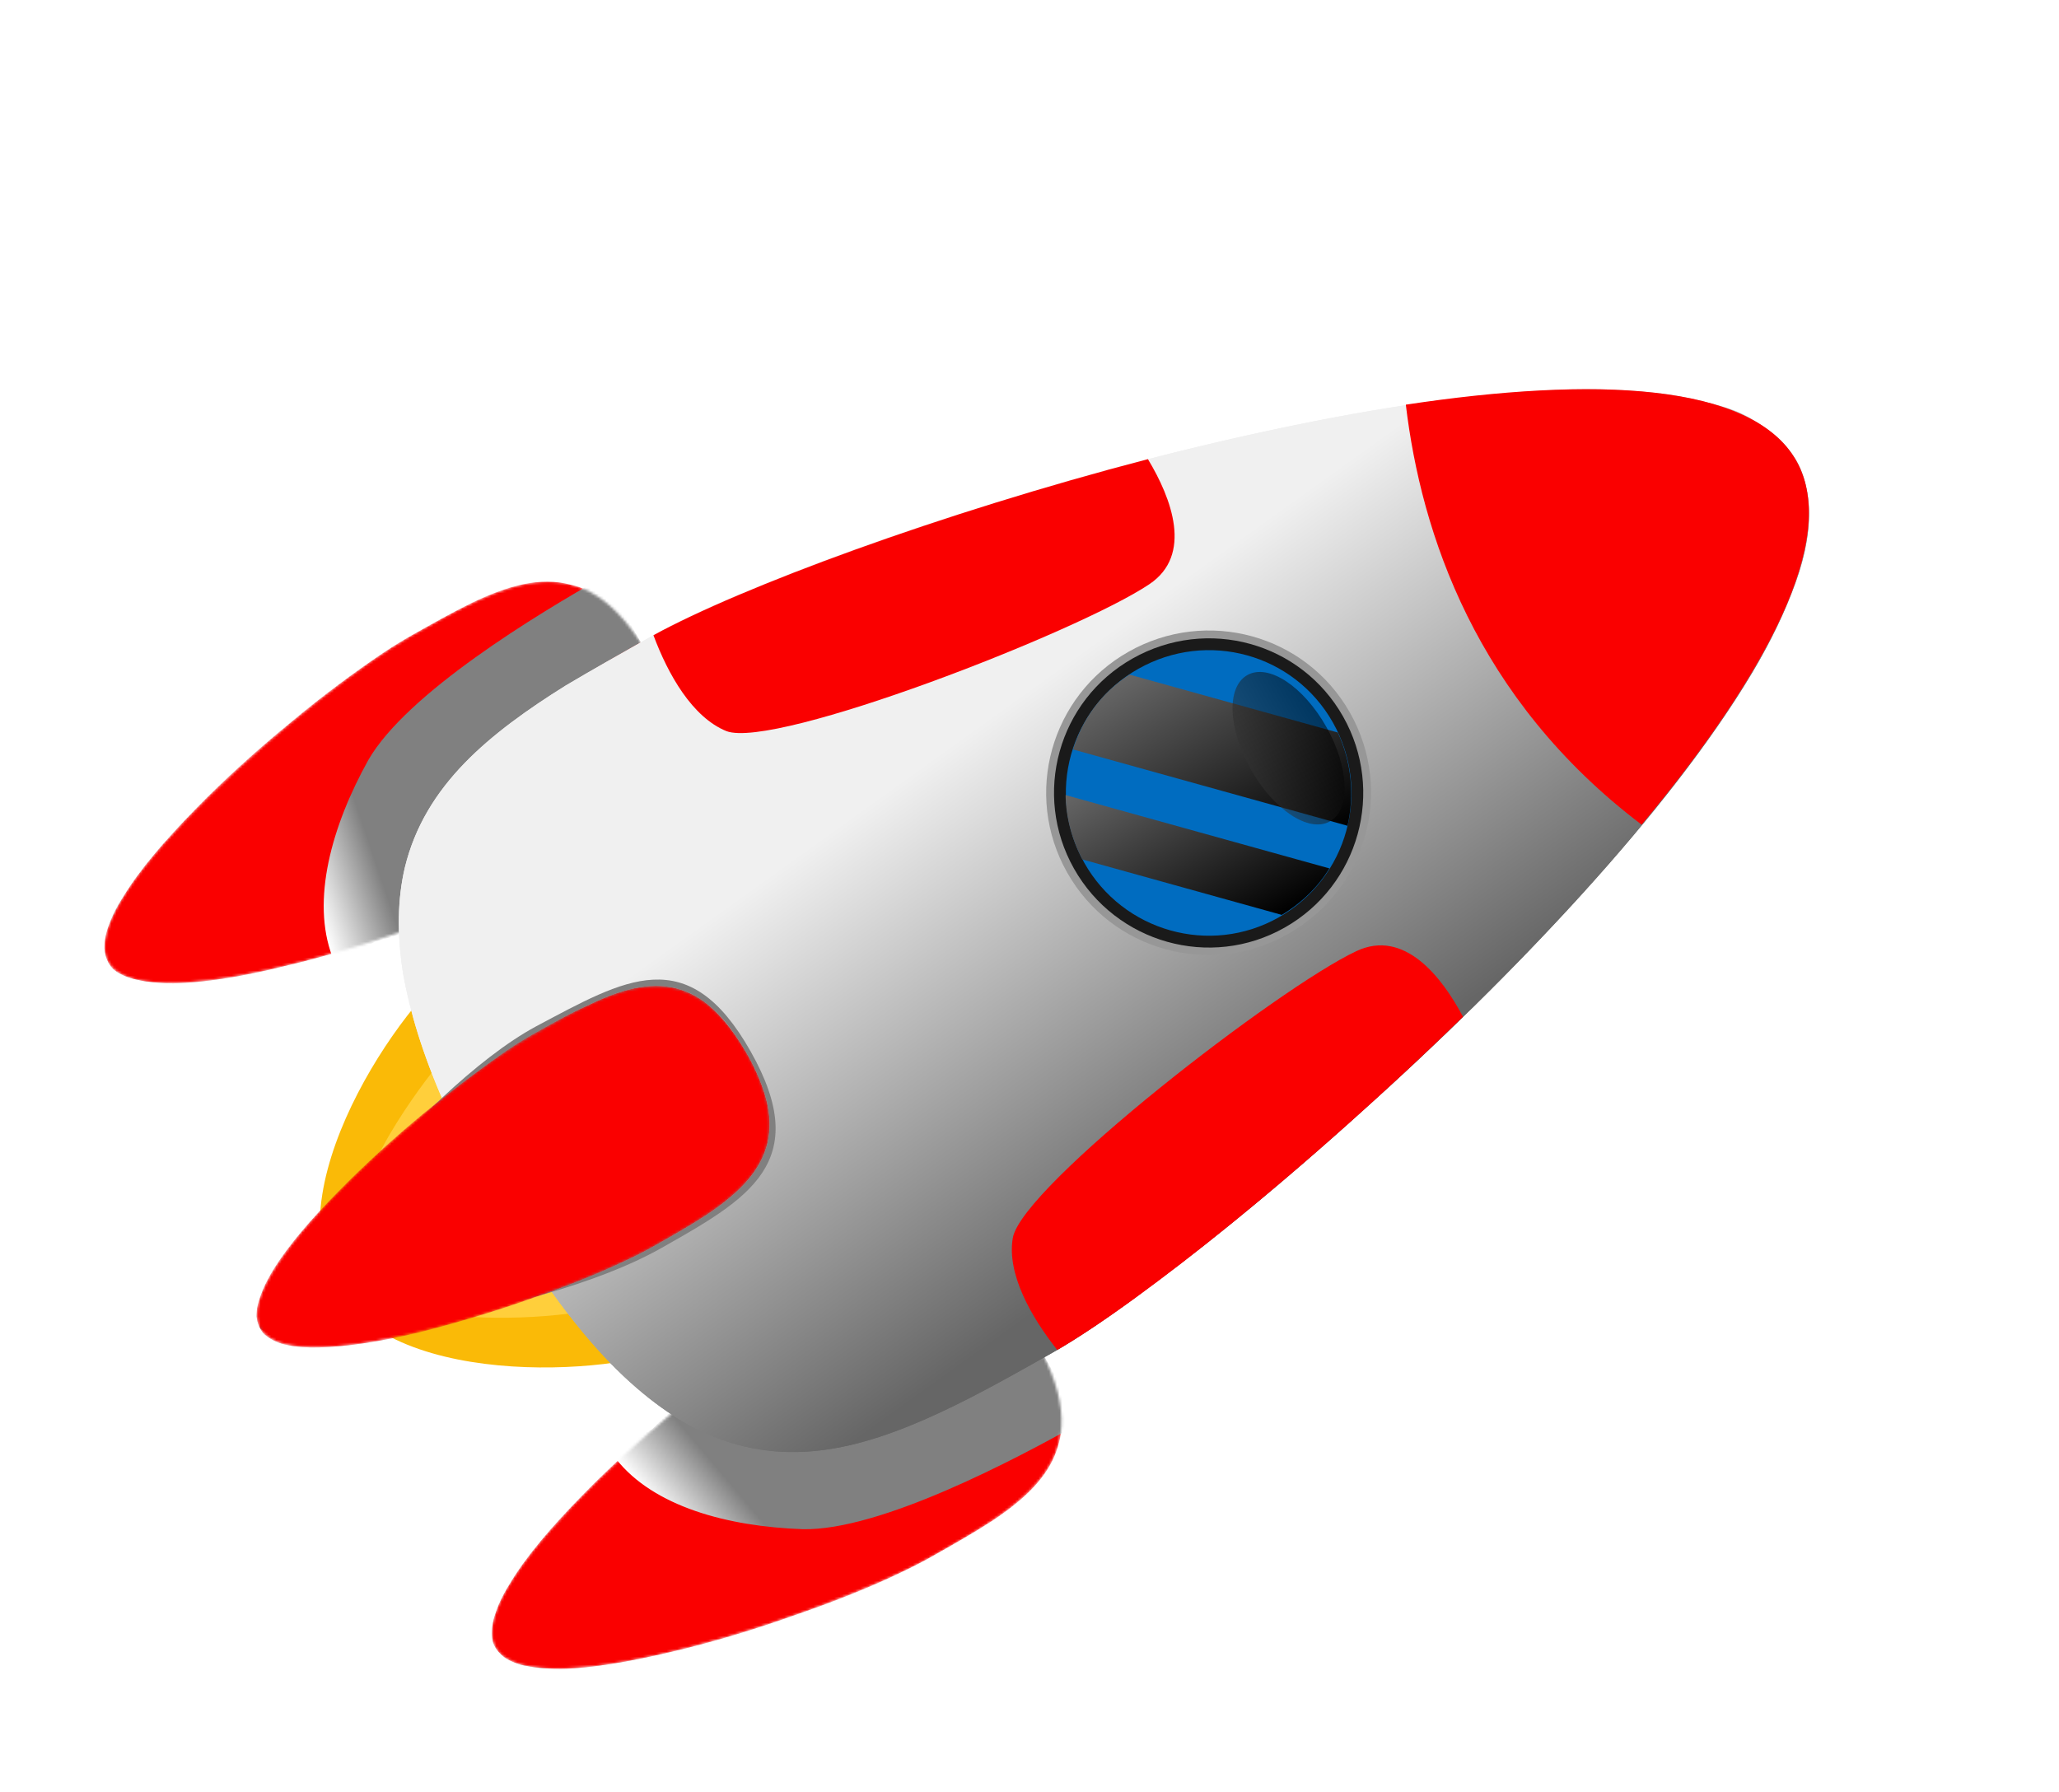
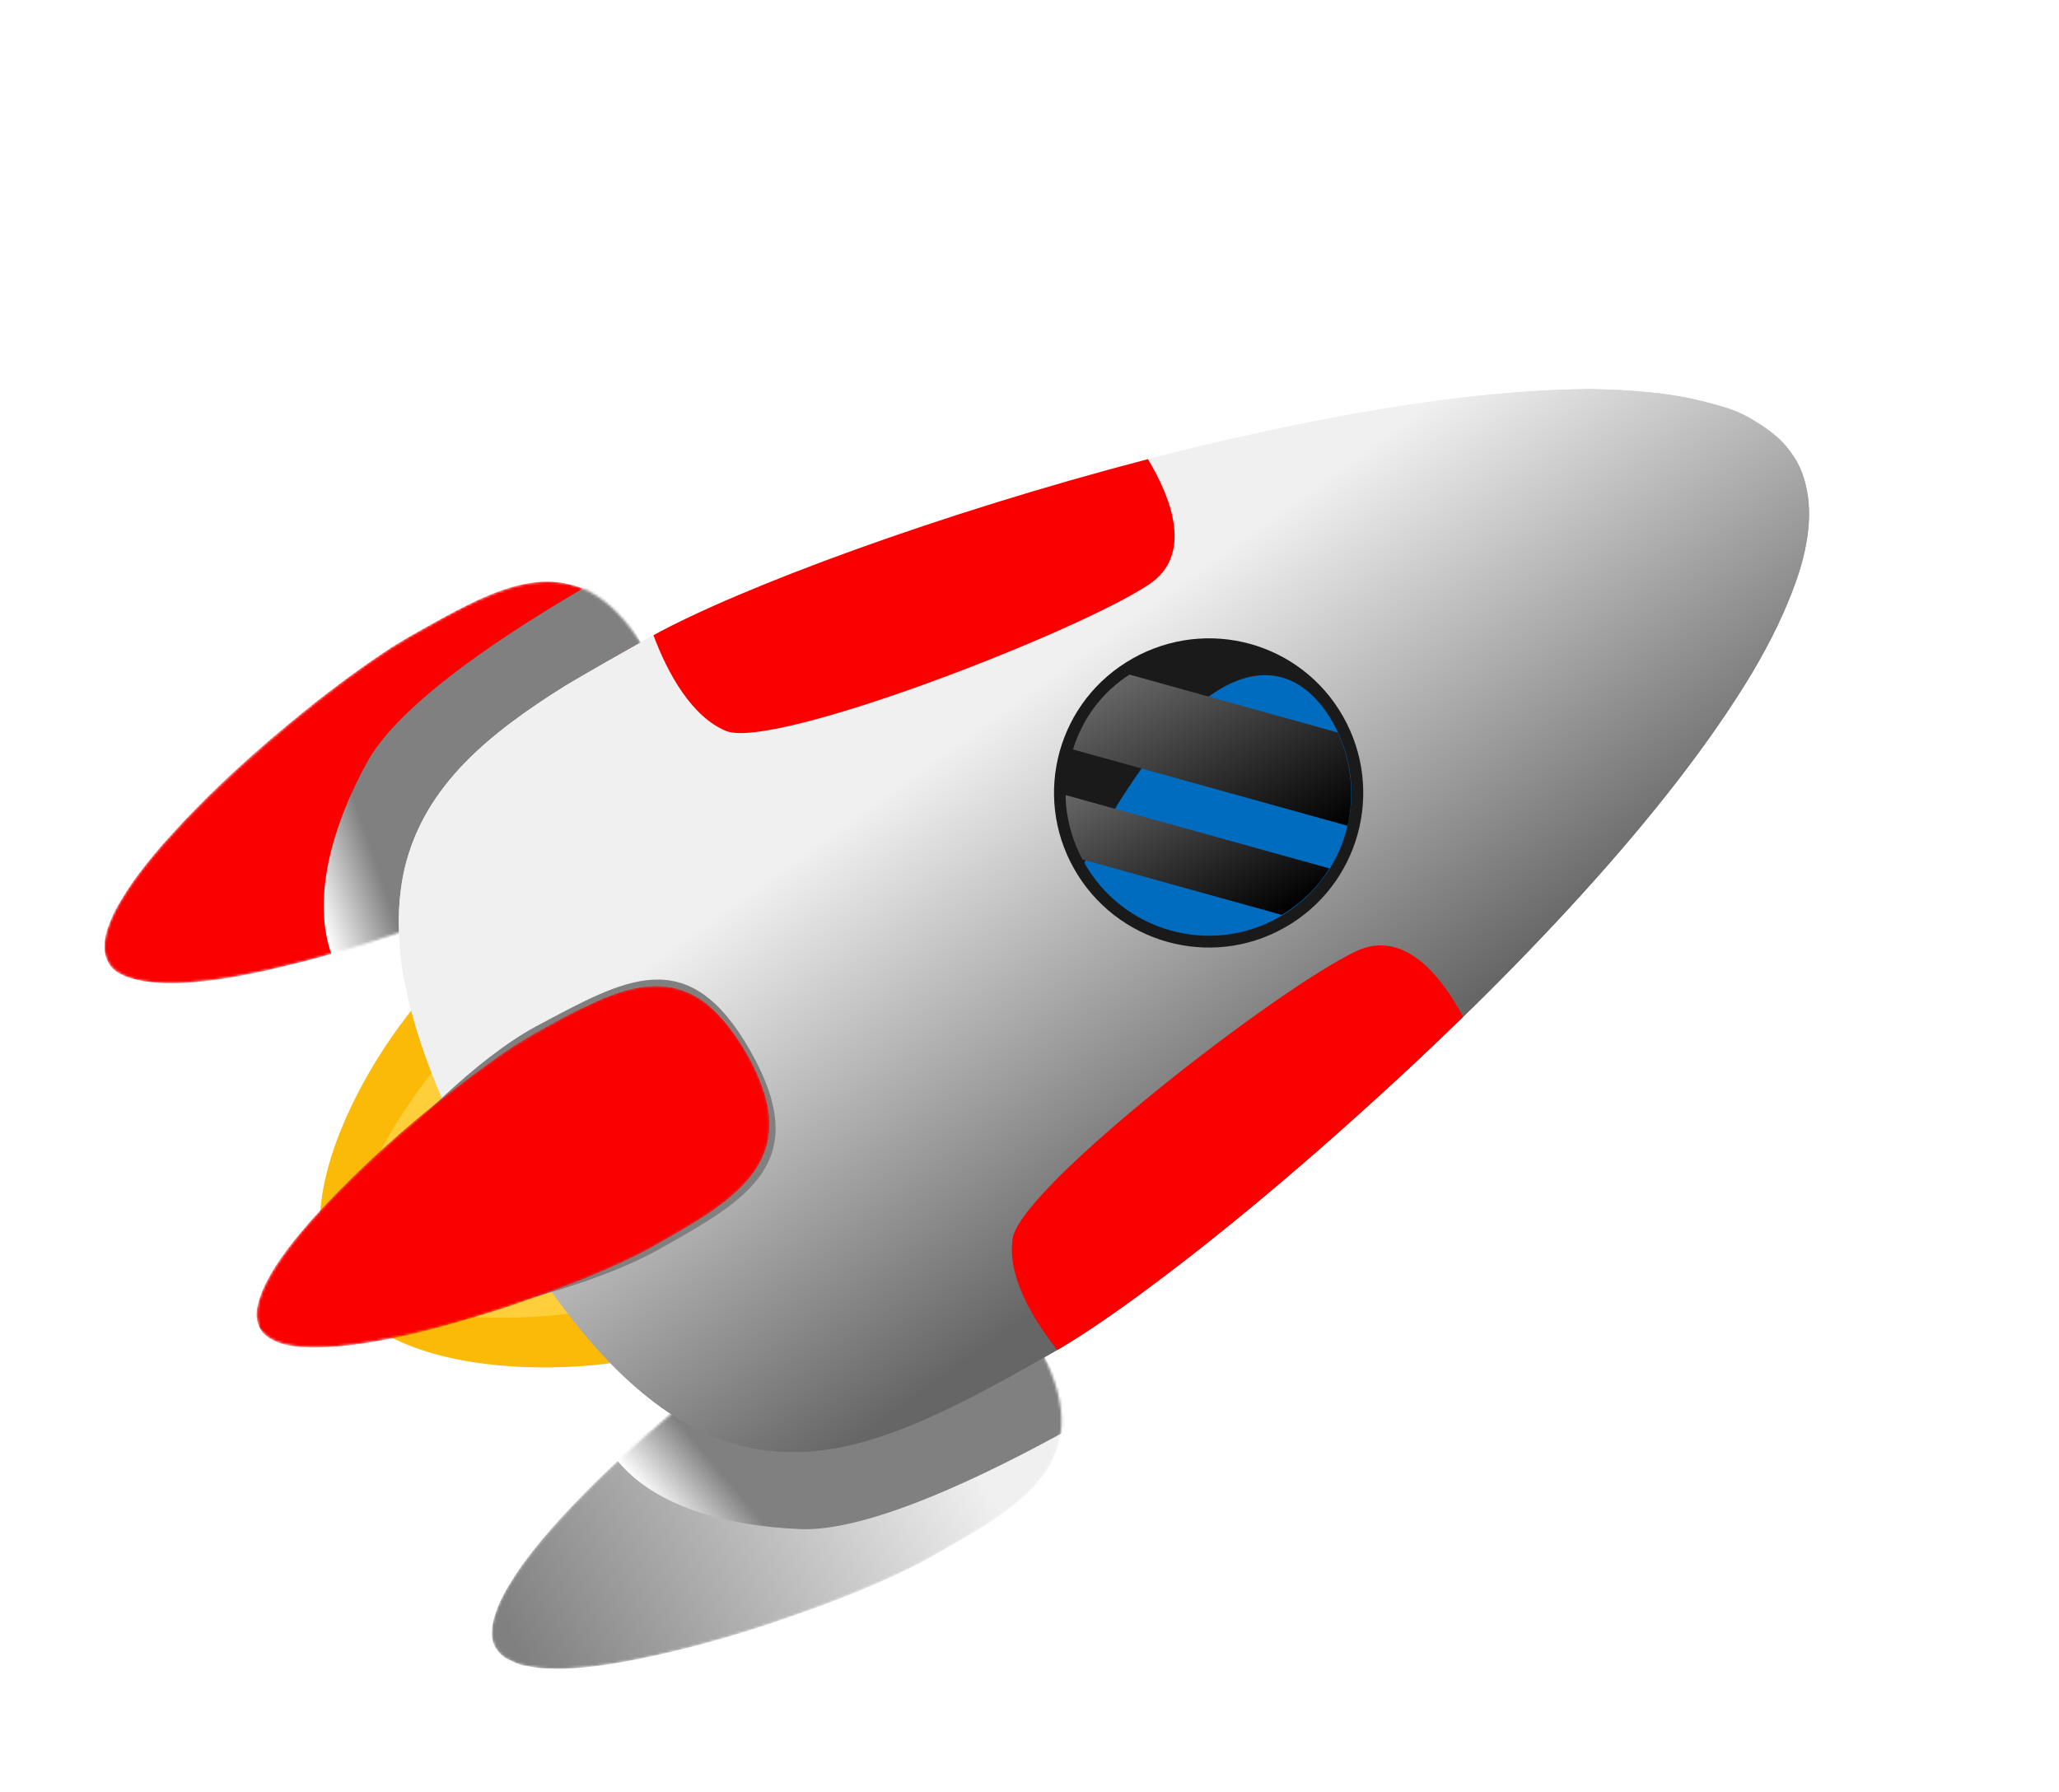
<svg xmlns="http://www.w3.org/2000/svg" width="786" height="684" viewBox="0 0 786 684" fill="none">
  <mask id="mask0_185_57" style="mask-type:luminance" maskUnits="userSpaceOnUse" x="39" y="222" width="219" height="154">
    <path d="M156.855 242.678C193.02 222.247 222.358 205.673 247.78 250.673C273.202 295.672 243.864 312.246 207.699 332.677C171.512 353.121 55.372 392.174 41.324 367.307C27.289 342.463 120.668 263.122 156.855 242.678Z" fill="white" />
  </mask>
  <g mask="url(#mask0_185_57)">
    <path d="M255.919 290.646C257.275 286.426 257.608 281.922 257.012 276.792C251.652 286.15 239.399 294.511 225.003 302.644C227.524 308.125 229.514 314.195 230.547 319.078C242.923 310.936 252.569 302.033 255.919 290.646ZM207.672 332.577C215.742 328.017 223.595 323.581 230.547 319.078C229.514 314.195 227.524 308.125 225.003 302.644C212.911 309.763 200.696 316.664 188.111 322.91C191.069 328.145 194.273 333.816 196.301 338.425C200.682 336.334 204.473 334.384 207.672 332.577ZM196.301 338.425C194.273 333.816 191.069 328.145 188.111 322.91C176.181 328.787 161.168 335.829 144.914 342.71C148.033 346.703 152.982 351.388 155.731 354.727C170.951 349.581 185.243 343.809 196.301 338.425ZM155.731 354.727C152.982 351.388 148.033 346.703 144.914 342.71C128.659 349.591 111.38 356.187 95.287 361.826C98.786 364.453 104.427 367.309 108.211 368.912C123.734 365.321 140.415 360.214 155.731 354.727ZM108.211 368.912C104.427 367.309 98.786 364.453 95.287 361.826C79.194 367.464 64.287 372.146 53.059 374.172C56.69 374.998 61.194 375.331 66.135 375.417C77.789 375.164 92.592 372.844 108.211 368.912ZM257.012 276.792C256.621 272.025 255.238 266.86 252.862 261.296C244.658 267.657 231.134 275.297 215.96 283.582C219.316 290.031 222.605 297.381 225.003 302.644C239.399 294.511 251.652 286.15 257.012 276.792ZM225.003 302.644C222.605 297.381 219.316 290.031 215.96 283.582C203.309 290.729 190.44 298 177.542 304.71C180.992 310.818 185.154 317.675 188.111 322.91C200.696 316.664 212.911 309.763 225.003 302.644ZM188.111 322.91C185.154 317.675 180.992 310.818 177.542 304.71C165.08 311.175 149.66 319.023 133.462 327.023C136.638 332.135 141.672 338.499 144.914 342.71C161.168 335.829 176.181 328.787 188.111 322.91ZM144.914 342.71C141.672 338.499 136.638 332.135 133.462 327.023C117.264 335.023 100.07 343.298 84.186 350.833C87.058 354.39 91.571 359.321 95.287 361.826C111.38 356.187 128.659 349.591 144.914 342.71ZM95.287 361.826C91.571 359.321 87.058 354.39 84.186 350.833C68.519 358.245 53.943 365.041 43.198 369.96C45.426 371.867 48.867 373.375 53.059 374.172C64.287 372.146 79.194 367.464 95.287 361.826ZM252.862 261.296C250.407 254.914 247.203 249.243 243.44 243.6C233.786 247.903 219.987 254.547 204.69 262.614C208.633 269.594 212.017 276.602 215.96 283.582C231.134 275.297 244.658 267.657 252.862 261.296ZM215.96 283.582C212.017 276.602 208.633 269.594 204.69 262.614C191.729 269.552 178.964 276.668 166.395 283.96C169.997 290.845 173.722 297.949 177.542 304.71C190.44 298 203.309 290.729 215.96 283.582ZM177.542 304.71C173.722 297.949 169.997 290.845 166.395 283.96C154.303 291.079 139.717 299.895 124.382 309.422C126.931 315.463 130.04 321.475 133.462 327.023C149.66 319.023 165.08 311.175 177.542 304.71ZM133.462 327.023C130.04 321.475 126.931 315.463 124.382 309.422C108.705 318.853 92.715 328.75 77.816 338.03C79.38 342.326 81.531 347.153 84.186 350.833C100.07 343.298 117.264 335.023 133.462 327.023ZM84.186 350.833C81.531 347.153 79.38 342.326 77.816 338.03C63.258 347.405 49.886 355.823 39.88 362.051C40.145 365.066 41.065 367.712 43.198 369.96C53.943 365.041 68.519 358.245 84.186 350.833ZM243.44 243.6C242.062 241.501 240.58 239.556 238.994 237.767C228.942 240.856 215.238 247.159 200.064 255.444C201.606 257.834 203.148 260.224 204.69 262.614C219.987 254.547 233.786 247.903 243.44 243.6ZM204.69 262.614C203.148 260.224 201.606 257.834 200.064 255.444C187.385 262.031 174.733 269.179 162.423 276.421C163.674 278.975 164.998 281.488 166.395 283.96C178.964 276.668 191.729 269.552 204.69 262.614ZM166.395 283.96C164.998 281.488 163.674 278.975 162.423 276.421C150.673 283.634 136.333 292.886 121.244 302.849C122.258 305.154 123.149 307.24 124.382 309.422C139.717 299.895 154.303 291.079 166.395 283.96ZM124.382 309.422C123.149 307.24 122.258 305.154 121.244 302.849C106.25 312.471 90.753 323.24 76.442 333.051C76.868 334.825 77.513 336.475 77.816 338.03C92.715 328.75 108.705 318.853 124.382 309.422ZM77.816 338.03C77.513 336.475 76.868 334.825 76.442 333.051C62.008 342.645 49.469 352.03 40.175 359.007C40.004 360.063 39.906 361.077 39.88 362.051C49.886 355.823 63.258 347.405 77.816 338.03ZM238.994 237.767C236.441 234.606 233.802 231.972 231.078 229.866C220.324 230.186 206.716 236.148 192.073 243.845C194.481 247.088 197.258 250.986 200.064 255.444C215.238 247.159 228.942 240.856 238.994 237.767ZM200.064 255.444C197.258 250.986 194.481 247.088 192.073 243.845C179.735 250.527 167.396 257.21 155.769 264.642C157.741 268.132 160.082 272.276 162.423 276.421C174.733 269.179 187.385 262.031 200.064 255.444ZM162.423 276.421C160.082 272.276 157.741 268.132 155.769 264.642C144.578 271.827 130.921 281.269 116.638 291.64C118.022 294.599 119.462 298.677 121.244 302.849C136.333 292.886 150.673 283.634 162.423 276.421ZM121.244 302.849C119.462 298.677 118.022 294.599 116.638 291.64C102.355 302.011 87.664 313.188 74.528 324.062C74.765 326.518 75.494 329.846 76.442 333.051C90.753 323.24 106.25 312.471 121.244 302.849ZM76.442 333.051C75.494 329.846 74.765 326.518 74.528 324.062C61.488 334.594 49.661 344.728 41.665 352.986C40.805 355.198 40.308 357.205 40.175 359.007C49.469 352.03 62.008 342.645 76.442 333.051ZM231.078 229.866C228.044 227.552 225.038 225.797 222.061 224.602C210.73 222.371 197.406 227.308 183.73 234.171C186.451 236.95 189.542 240.383 192.073 243.845C206.716 236.148 220.324 230.186 231.078 229.866ZM192.073 243.845C189.542 240.383 186.451 236.95 183.73 234.171C171.677 239.829 159.898 246.484 148.612 254.01C150.802 257.377 153.456 261.057 155.769 264.642C167.396 257.21 179.735 250.527 192.073 243.845ZM155.769 264.642C153.456 261.057 150.802 257.377 148.612 254.01C138.417 260.921 125.319 270.335 112.373 280.526C113.567 284.167 115.131 288.463 116.638 291.64C130.921 281.269 144.578 271.827 155.769 264.642ZM116.638 291.64C115.131 288.463 113.567 284.167 112.373 280.526C99.551 290.935 85.665 302.52 73.895 313.773C73.847 317.253 74.263 321.046 74.528 324.062C87.664 313.188 102.355 302.011 116.638 291.64ZM74.528 324.062C74.263 321.046 73.847 317.253 73.895 313.773C62.343 324.903 51.692 336.1 44.995 345.638C43.553 348.179 42.443 350.628 41.665 352.986C49.661 344.728 61.488 334.594 74.528 324.062ZM222.061 224.602C220.759 223.994 219.352 223.542 217.841 223.245C206.235 220.018 193.632 223.685 180.27 230.083C181.3 231.228 182.453 232.59 183.73 234.171C197.406 227.308 210.73 222.371 222.061 224.602ZM183.73 234.171C182.453 232.59 181.3 231.228 180.27 230.083C172.825 233.713 164.973 238.15 156.902 242.709C153.558 244.598 149.931 246.839 146.024 249.43C146.846 250.884 147.708 252.411 148.612 254.01C159.898 246.484 171.677 239.829 183.73 234.171ZM148.612 254.01C147.708 252.411 146.846 250.884 146.024 249.43C135.829 256.34 123.386 265.384 110.904 275.888C111.302 277.102 111.947 278.752 112.373 280.526C125.319 270.335 138.417 260.921 148.612 254.01ZM112.373 280.526C111.947 278.752 111.302 277.102 110.904 275.888C98.3 286.174 85.534 297.702 74.446 309.145C74.067 310.511 74.152 312.189 73.895 313.773C85.665 302.52 99.551 290.935 112.373 280.526ZM73.895 313.773C74.152 312.189 74.067 310.511 74.446 309.145C63.141 320.712 53.39 331.975 47.281 342.044C46.446 343.283 45.684 344.481 44.995 345.638C51.692 336.1 62.343 324.903 73.895 313.773Z" fill="url(#paint0_linear_185_57)" />
    <path style="mix-blend-mode:multiply" d="M255.919 290.646C257.275 286.426 257.608 281.922 257.012 276.792C251.652 286.15 239.399 294.511 225.003 302.644C227.524 308.125 229.514 314.195 230.547 319.078C242.923 310.936 252.569 302.033 255.919 290.646ZM207.672 332.577C215.742 328.017 223.595 323.581 230.547 319.078C229.514 314.195 227.524 308.125 225.003 302.644C212.911 309.763 200.696 316.664 188.111 322.91C191.069 328.145 194.273 333.816 196.301 338.425C200.682 336.334 204.473 334.384 207.672 332.577ZM196.301 338.425C194.273 333.816 191.069 328.145 188.111 322.91C176.181 328.787 161.168 335.829 144.914 342.71C148.033 346.703 152.982 351.388 155.731 354.727C170.951 349.581 185.243 343.809 196.301 338.425ZM155.731 354.727C152.982 351.388 148.033 346.703 144.914 342.71C128.659 349.591 111.38 356.187 95.287 361.826C98.786 364.453 104.427 367.309 108.211 368.912C123.734 365.321 140.415 360.214 155.731 354.727ZM108.211 368.912C104.427 367.309 98.786 364.453 95.287 361.826C79.194 367.464 64.287 372.146 53.059 374.172C56.69 374.998 61.194 375.331 66.135 375.417C77.789 375.164 92.592 372.844 108.211 368.912ZM257.012 276.792C256.621 272.025 255.238 266.86 252.862 261.296C244.658 267.657 231.134 275.297 215.96 283.582C219.316 290.031 222.605 297.381 225.003 302.644C239.399 294.511 251.652 286.15 257.012 276.792ZM225.003 302.644C222.605 297.381 219.316 290.031 215.96 283.582C203.309 290.729 190.44 298 177.542 304.71C180.992 310.818 185.154 317.675 188.111 322.91C200.696 316.664 212.911 309.763 225.003 302.644ZM188.111 322.91C185.154 317.675 180.992 310.818 177.542 304.71C165.08 311.175 149.66 319.023 133.462 327.023C136.638 332.135 141.672 338.499 144.914 342.71C161.168 335.829 176.181 328.787 188.111 322.91ZM144.914 342.71C141.672 338.499 136.638 332.135 133.462 327.023C117.264 335.023 100.07 343.298 84.186 350.833C87.058 354.39 91.571 359.321 95.287 361.826C111.38 356.187 128.659 349.591 144.914 342.71ZM95.287 361.826C91.571 359.321 87.058 354.39 84.186 350.833C68.519 358.245 53.943 365.041 43.198 369.96C45.426 371.867 48.867 373.375 53.059 374.172C64.287 372.146 79.194 367.464 95.287 361.826ZM252.862 261.296C250.407 254.914 247.203 249.243 243.44 243.6C233.786 247.903 219.987 254.547 204.69 262.614C208.633 269.594 212.017 276.602 215.96 283.582C231.134 275.297 244.658 267.657 252.862 261.296ZM215.96 283.582C212.017 276.602 208.633 269.594 204.69 262.614C191.729 269.552 178.964 276.668 166.395 283.96C169.997 290.845 173.722 297.949 177.542 304.71C190.44 298 203.309 290.729 215.96 283.582ZM177.542 304.71C173.722 297.949 169.997 290.845 166.395 283.96C154.303 291.079 139.717 299.895 124.382 309.422C126.931 315.463 130.04 321.475 133.462 327.023C149.66 319.023 165.08 311.175 177.542 304.71ZM133.462 327.023C130.04 321.475 126.931 315.463 124.382 309.422C108.705 318.853 92.715 328.75 77.816 338.03C79.38 342.326 81.531 347.153 84.186 350.833C100.07 343.298 117.264 335.023 133.462 327.023ZM84.186 350.833C81.531 347.153 79.38 342.326 77.816 338.03C63.258 347.405 49.886 355.823 39.88 362.051C40.145 365.066 41.065 367.712 43.198 369.96C53.943 365.041 68.519 358.245 84.186 350.833ZM243.44 243.6C239.553 237.739 235.287 233.243 231.078 229.866C220.324 230.186 206.716 236.148 192.073 243.845C195.808 248.928 200.652 255.975 204.69 262.614C219.987 254.547 233.786 247.903 243.44 243.6ZM204.69 262.614C200.652 255.975 195.808 248.928 192.073 243.845C179.735 250.527 167.396 257.21 155.769 264.642C159.068 269.972 162.698 277.416 166.395 283.96C178.964 276.668 191.729 269.552 204.69 262.614ZM166.395 283.96C162.698 277.416 159.068 269.972 155.769 264.642C144.578 271.827 130.921 281.269 116.638 291.64C118.79 296.467 121.396 303.627 124.382 309.422C139.717 299.895 154.303 291.079 166.395 283.96ZM124.382 309.422C121.396 303.627 118.79 296.467 116.638 291.64C102.355 302.011 87.664 313.188 74.528 324.062C75.068 328.073 76.594 333.829 77.816 338.03C92.715 328.75 108.705 318.853 124.382 309.422ZM77.816 338.03C76.594 333.829 75.068 328.073 74.528 324.062C61.488 334.594 49.661 344.728 41.665 352.986C40.343 356.418 39.748 359.44 39.88 362.051C49.886 355.823 63.258 347.405 77.816 338.03ZM231.078 229.866C226.868 226.49 222.374 224.137 217.841 223.245C206.235 220.018 193.632 223.685 180.27 230.083C183.484 233.735 188.338 238.761 192.073 243.845C206.716 236.148 220.324 230.186 231.078 229.866ZM192.073 243.845C188.338 238.761 183.484 233.735 180.27 230.083C172.825 233.713 164.973 238.15 156.902 242.709C153.558 244.598 149.931 246.839 146.024 249.43C148.27 253.916 152.252 259.435 155.769 264.642C167.396 257.21 179.735 250.527 192.073 243.845ZM155.769 264.642C152.252 259.435 148.27 253.916 146.024 249.43C135.829 256.34 123.386 265.384 110.904 275.888C112.127 280.089 114.486 286.813 116.638 291.64C130.921 281.269 144.578 271.827 155.769 264.642ZM116.638 291.64C114.486 286.813 112.127 280.089 110.904 275.888C98.3 286.174 85.534 297.702 74.446 309.145C73.649 313.337 74.207 319.927 74.528 324.062C87.664 313.188 102.355 302.011 116.638 291.64ZM74.528 324.062C74.207 319.927 73.649 313.337 74.446 309.145C63.141 320.712 53.39 331.975 47.281 342.044C44.859 345.906 42.987 349.554 41.665 352.986C49.661 344.728 61.488 334.594 74.528 324.062Z" fill="url(#paint1_linear_185_57)" />
    <path style="mix-blend-mode:multiply" d="M126.875 365.274C131.569 364.924 134.158 362.886 137.268 362.28C130.344 329.649 133.076 323.789 149.211 296.834C147.733 294.216 142.176 293.039 140.574 290.203C126.592 315.367 118.715 343.7 126.875 365.274ZM140.574 290.203C142.176 293.039 147.733 294.216 149.211 296.834C164.531 271.49 209.475 244.085 235.773 229.516C234.295 226.899 231.953 222.754 230.475 220.137C204.954 234.554 155.211 264.67 140.574 290.203ZM137.268 362.28C142.057 361.589 140.199 360.337 144.182 359.238C143.713 334.469 140.538 329.357 157.859 301.444C156.503 299.045 150.567 299.233 149.211 296.834C133.076 323.789 130.344 329.649 137.268 362.28ZM149.211 296.834C150.567 299.233 156.503 299.045 157.859 301.444C173.643 276.413 214.301 248.553 240.456 237.805C239.101 235.406 237.129 231.916 235.773 229.516C209.475 244.085 164.531 271.49 149.211 296.834ZM144.182 359.238C146.05 358.47 150.279 357.807 152.679 356.451C154.114 342.692 152.969 328.952 165.254 307.913C164.268 306.168 158.844 303.189 157.859 301.444C140.538 329.357 143.713 334.469 144.182 359.238ZM157.859 301.444C158.844 303.189 164.268 306.168 165.254 307.913C180.109 282.256 219.125 259.639 244.646 245.221C243.66 243.476 241.442 239.55 240.456 237.805C214.301 248.553 173.643 276.413 157.859 301.444Z" fill="url(#paint2_linear_185_57)" />
  </g>
  <mask id="mask1_185_57" style="mask-type:luminance" maskUnits="userSpaceOnUse" x="187" y="483" width="219" height="155">
    <path d="M355.572 594.428C391.737 573.997 421.075 557.423 395.653 512.424C370.231 467.424 340.894 483.998 304.728 504.429C268.541 524.873 175.149 604.192 189.197 629.058C203.233 653.903 319.385 614.872 355.572 594.428Z" fill="white" />
  </mask>
  <g mask="url(#mask1_185_57)">
    <path d="M365.714 484.996C370.029 486.012 374.058 488.051 378.022 490.992C367.24 490.752 353.877 497.15 339.358 505.065C335.964 500.077 331.793 495.24 328.143 491.835C341.505 485.437 354.108 481.77 365.714 484.996ZM304.775 504.46C312.846 499.901 320.698 495.465 328.143 491.835C331.793 495.24 335.964 500.077 339.358 505.065C327.143 511.966 314.928 518.867 302.959 526.204C300.002 520.969 296.798 515.297 293.897 511.181C297.95 508.508 301.576 506.268 304.775 504.46ZM293.897 511.181C296.798 515.297 300.002 520.969 302.959 526.204C291.768 533.389 278.111 542.831 263.828 553.202C261.895 548.251 260.436 541.594 258.996 537.517C271.259 527.136 283.702 518.092 293.897 511.181ZM258.996 537.517C260.436 541.594 261.895 548.251 263.828 553.202C249.545 563.573 234.854 574.749 221.719 585.623C221.397 581.489 221.74 574.965 222.319 570.897C233.407 559.454 246.391 547.802 258.996 537.517ZM222.319 570.897C221.74 574.965 221.397 581.489 221.719 585.623C208.583 596.497 196.879 606.849 189.348 615.42C190.515 611.883 192.555 607.854 195.154 603.796C201.263 593.727 211.014 582.463 222.319 570.897ZM378.022 490.992C381.902 493.787 385.654 497.71 389.275 502.762C379.592 506.506 365.945 513.927 351.018 522.648C347.226 516.446 342.752 510.054 339.358 505.065C353.877 497.15 367.24 490.752 378.022 490.992ZM339.358 505.065C342.752 510.054 347.226 516.446 351.018 522.648C338.49 530.014 325.62 537.284 313.092 544.649C309.642 538.542 305.917 531.439 302.959 526.204C314.928 518.867 327.143 511.966 339.358 505.065ZM302.959 526.204C305.917 531.439 309.642 538.542 313.092 544.649C301.124 551.986 286.443 561.143 271.231 570.888C268.491 565.53 265.638 557.934 263.828 553.202C278.111 542.831 291.768 533.389 302.959 526.204ZM263.828 553.202C265.638 557.934 268.491 565.53 271.231 570.888C256.018 580.633 240.057 591.089 225.404 600.806C223.841 596.51 221.945 590.099 221.719 585.623C234.854 574.749 249.545 563.573 263.828 553.202ZM221.719 585.623C221.945 590.099 223.841 596.51 225.404 600.806C210.97 610.399 197.626 619.376 187.99 626.258C187.384 623.148 187.868 619.421 189.348 615.42C196.879 606.849 208.583 596.497 221.719 585.623ZM389.275 502.762C393.351 507.94 396.678 513.83 399.446 519.747C390.778 525.796 377.965 534.185 363.161 543.124C359.217 536.144 354.961 529.628 351.018 522.648C365.945 513.927 379.592 506.506 389.275 502.762ZM351.018 522.648C354.961 529.628 359.217 536.144 363.161 543.124C350.528 550.644 337.845 557.905 325.112 564.907C321.074 558.268 316.912 551.411 313.092 544.649C325.62 537.284 338.49 530.014 351.018 522.648ZM313.092 544.649C316.912 551.411 321.074 558.268 325.112 564.907C312.774 571.589 297.695 579.533 281.743 587.969C277.885 582.667 274.34 576.901 271.231 570.888C286.443 561.143 301.124 551.986 313.092 544.649ZM271.231 570.888C274.34 576.901 277.885 582.667 281.743 587.969C265.45 596.31 248.721 604.898 233.083 612.869C230.21 609.312 227.309 605.196 225.404 600.806C240.057 591.089 256.018 580.633 271.231 570.888ZM225.404 600.806C227.309 605.196 230.21 609.312 233.083 612.869C217.662 620.717 203.427 627.608 192.929 632.964C190.483 631.18 188.691 629.027 187.99 626.258C197.626 619.376 210.97 610.399 225.404 600.806ZM399.446 519.747C400.615 522.156 401.556 524.502 402.27 526.784C394.313 533.581 381.842 542.066 367.037 551.005C365.704 548.305 364.412 545.678 363.161 543.124C377.965 534.185 390.778 525.796 399.446 519.747ZM363.161 543.124C364.412 545.678 365.704 548.305 367.037 551.005C354.727 558.247 342.076 565.394 329.52 572.2C327.978 569.81 326.508 567.379 325.112 564.907C337.845 557.905 350.528 550.644 363.161 543.124ZM325.112 564.907C326.508 567.379 327.978 569.81 329.52 572.2C317.4 578.759 301.951 586.048 285.753 594.048C284.303 591.99 282.852 589.932 281.743 587.969C297.695 579.533 312.774 571.589 325.112 564.907ZM281.743 587.969C282.852 589.932 284.303 591.99 285.753 594.048C269.65 601.706 252.428 609.422 236.761 616.834C235.339 615.335 234.258 613.931 233.083 612.869C248.721 604.898 265.45 596.31 281.743 587.969ZM233.083 612.869C234.258 613.931 235.339 615.335 236.761 616.834C220.971 624.028 206.461 629.923 195.688 634.282C194.696 633.884 193.776 633.444 192.929 632.964C203.427 627.608 217.662 620.717 233.083 612.869ZM402.27 526.784C403.66 530.603 404.554 534.222 404.952 537.642C399.004 546.469 386.874 555.048 372.724 563.618C371.189 559.881 369.284 555.49 367.037 551.005C381.842 542.066 394.313 533.581 402.27 526.784ZM367.037 551.005C369.284 555.49 371.189 559.881 372.724 563.618C360.756 570.955 348.541 577.855 336.174 583.979C334.326 580.707 331.984 576.562 329.52 572.2C342.076 565.394 354.727 558.247 367.037 551.005ZM329.52 572.2C331.984 576.562 334.326 580.707 336.174 583.979C324.367 590.073 309.231 596.898 292.977 603.779C291.033 600.848 288.284 597.51 285.753 594.048C301.951 586.048 317.4 578.759 329.52 572.2ZM285.753 594.048C288.284 597.51 291.033 600.848 292.977 603.779C276.599 610.441 259.443 617.256 243.473 623.113C241.369 621.424 238.894 619.081 236.761 616.834C252.428 609.422 269.65 601.706 285.753 594.048ZM236.761 616.834C238.894 619.081 241.369 621.424 243.473 623.113C227.598 628.628 212.814 633.527 201.614 636.114C199.358 635.854 197.382 635.244 195.688 634.282C206.461 629.923 220.971 624.028 236.761 616.834ZM404.952 537.642C405.286 541.29 405.197 544.697 404.684 547.865C400.746 558.721 389.64 567.585 376.828 575.974C375.728 571.992 374.383 567.572 372.724 563.618C386.874 555.048 399.004 546.469 404.952 537.642ZM372.724 563.618C374.383 567.572 375.728 571.992 376.828 575.974C365.637 583.16 353.858 589.814 341.586 595.596C339.833 591.983 338.051 587.81 336.174 583.979C348.541 577.855 360.756 570.955 372.724 563.618ZM336.174 583.979C338.051 587.81 339.833 591.983 341.586 595.596C330.528 600.98 315.706 607.339 300.172 612.95C297.669 610.048 294.797 606.491 292.977 603.779C309.231 596.898 324.367 590.073 336.174 583.979ZM292.977 603.779C294.797 606.491 297.669 610.048 300.172 612.95C284.638 618.56 267.549 624.474 251.836 628.747C248.83 626.992 245.796 624.678 243.473 623.113C259.443 617.256 276.599 610.441 292.977 603.779ZM243.473 623.113C245.796 624.678 248.83 626.992 251.836 628.747C236.34 632.897 221.253 636.241 209.627 637.054C206.706 636.978 204.036 636.664 201.614 636.114C212.814 633.527 227.598 628.628 243.473 623.113ZM404.684 547.865C404.532 549.293 404.234 550.804 403.792 552.397C400.442 563.785 390.796 572.687 378.42 580.83C377.971 579.357 377.44 577.738 376.828 575.974C389.64 567.585 400.746 558.721 404.684 547.865ZM376.828 575.974C377.44 577.738 377.971 579.357 378.42 580.83C371.468 585.333 363.615 589.769 355.545 594.328C352.2 596.218 348.41 598.167 344.174 600.177C343.434 598.868 342.572 597.341 341.586 595.596C353.858 589.814 365.637 583.16 376.828 575.974ZM341.586 595.596C342.572 597.341 343.434 598.868 344.174 600.177C333.116 605.56 318.825 611.332 303.386 616.601C302.552 615.634 301.471 614.23 300.172 612.95C315.706 607.339 330.528 600.98 341.586 595.596ZM300.172 612.95C301.471 614.23 302.552 615.634 303.386 616.601C288.07 622.088 271.607 627.073 256.084 630.663C254.718 630.284 253.448 629.563 251.836 628.747C267.549 624.474 284.638 618.56 300.172 612.95ZM251.836 628.747C253.448 629.563 254.718 630.284 256.084 630.663C240.342 634.377 225.662 636.915 214.008 637.169C212.434 637.099 210.973 637.061 209.627 637.054C221.253 636.241 236.34 632.897 251.836 628.747Z" fill="url(#paint3_linear_185_57)" />
-     <path style="mix-blend-mode:multiply" d="M365.714 484.996C370.029 486.012 374.058 488.051 378.022 490.992C367.24 490.752 353.877 497.15 339.358 505.065C335.964 500.077 331.793 495.24 328.143 491.835C341.505 485.437 354.108 481.77 365.714 484.996ZM304.775 504.46C312.846 499.901 320.698 495.465 328.143 491.835C331.793 495.24 335.964 500.077 339.358 505.065C327.143 511.966 314.928 518.867 302.959 526.204C300.002 520.969 296.798 515.297 293.897 511.181C297.95 508.508 301.576 506.268 304.775 504.46ZM293.897 511.181C296.798 515.297 300.002 520.969 302.959 526.204C291.768 533.389 278.111 542.831 263.828 553.202C261.895 548.251 260.436 541.594 258.996 537.517C271.259 527.136 283.702 518.092 293.897 511.181ZM258.996 537.517C260.436 541.594 261.895 548.251 263.828 553.202C249.545 563.573 234.854 574.749 221.719 585.623C221.397 581.489 221.74 574.965 222.319 570.897C233.407 559.454 246.391 547.802 258.996 537.517ZM222.319 570.897C221.74 574.965 221.397 581.489 221.719 585.623C208.583 596.497 196.879 606.849 189.348 615.42C190.515 611.883 192.555 607.854 195.154 603.796C201.263 593.727 211.014 582.463 222.319 570.897ZM378.022 490.992C381.902 493.787 385.654 497.71 389.275 502.762C379.592 506.506 365.945 513.927 351.018 522.648C347.226 516.446 342.752 510.054 339.358 505.065C353.877 497.15 367.24 490.752 378.022 490.992ZM339.358 505.065C342.752 510.054 347.226 516.446 351.018 522.648C338.49 530.014 325.62 537.284 313.092 544.649C309.642 538.542 305.917 531.439 302.959 526.204C314.928 518.867 327.143 511.966 339.358 505.065ZM302.959 526.204C305.917 531.439 309.642 538.542 313.092 544.649C301.124 551.986 286.443 561.143 271.231 570.888C268.491 565.53 265.638 557.934 263.828 553.202C278.111 542.831 291.768 533.389 302.959 526.204ZM263.828 553.202C265.638 557.934 268.491 565.53 271.231 570.888C256.018 580.633 240.057 591.089 225.404 600.806C223.841 596.51 221.945 590.099 221.719 585.623C234.854 574.749 249.545 563.573 263.828 553.202ZM221.719 585.623C221.945 590.099 223.841 596.51 225.404 600.806C210.97 610.399 197.626 619.376 187.99 626.258C187.384 623.148 187.868 619.421 189.348 615.42C196.879 606.849 208.583 596.497 221.719 585.623ZM389.275 502.762C393.351 507.94 396.678 513.83 399.446 519.747C390.778 525.796 377.965 534.185 363.161 543.124C359.217 536.144 354.961 529.628 351.018 522.648C365.945 513.927 379.592 506.506 389.275 502.762ZM351.018 522.648C354.961 529.628 359.217 536.144 363.161 543.124C350.528 550.644 337.845 557.905 325.112 564.907C321.074 558.268 316.912 551.411 313.092 544.649C325.62 537.284 338.49 530.014 351.018 522.648ZM313.092 544.649C316.912 551.411 321.074 558.268 325.112 564.907C312.774 571.589 297.695 579.533 281.743 587.969C277.885 582.667 274.34 576.901 271.231 570.888C286.443 561.143 301.124 551.986 313.092 544.649ZM271.231 570.888C274.34 576.901 277.885 582.667 281.743 587.969C265.45 596.31 248.721 604.898 233.083 612.869C230.21 609.312 227.309 605.196 225.404 600.806C240.057 591.089 256.018 580.633 271.231 570.888ZM225.404 600.806C227.309 605.196 230.21 609.312 233.083 612.869C217.662 620.717 203.427 627.608 192.929 632.964C190.483 631.18 188.691 629.027 187.99 626.258C197.626 619.376 210.97 610.399 225.404 600.806ZM399.446 519.747C402.583 526.32 404.232 532.294 404.952 537.642C399.004 546.469 386.874 555.048 372.724 563.618C370.298 557.795 366.886 550.227 363.161 543.124C377.965 534.185 390.778 525.796 399.446 519.747ZM363.161 543.124C366.886 550.227 370.298 557.795 372.724 563.618C360.756 570.955 348.541 577.855 336.174 583.979C333.435 578.62 328.932 571.669 325.112 564.907C337.845 557.905 350.528 550.644 363.161 543.124ZM325.112 564.907C328.932 571.669 333.435 578.62 336.174 583.979C324.367 590.073 309.231 596.898 292.977 603.779C289.953 599.444 285.042 593.299 281.743 587.969C297.695 579.533 312.774 571.589 325.112 564.907ZM281.743 587.969C285.042 593.299 289.953 599.444 292.977 603.779C276.599 610.441 259.443 617.256 243.473 623.113C240.316 620.58 236.05 616.084 233.083 612.869C248.721 604.898 265.45 596.31 281.743 587.969ZM233.083 612.869C236.05 616.084 240.316 620.58 243.473 623.113C227.598 628.628 212.814 633.527 201.614 636.114C197.992 635.474 195.097 634.425 192.929 632.964C203.427 627.608 217.662 620.717 233.083 612.869ZM404.952 537.642C405.671 542.991 405.243 547.836 403.792 552.397C400.442 563.785 390.796 572.687 378.42 580.83C376.951 576.193 375.151 569.441 372.724 563.618C386.874 555.048 399.004 546.469 404.952 537.642ZM372.724 563.618C375.151 569.441 376.951 576.193 378.42 580.83C371.468 585.333 363.615 589.769 355.545 594.328C352.2 596.218 348.41 598.167 344.174 600.177C341.614 596.155 338.818 589.678 336.174 583.979C348.541 577.855 360.756 570.955 372.724 563.618ZM336.174 583.979C338.818 589.678 341.614 596.155 344.174 600.177C333.116 605.56 318.825 611.332 303.386 616.601C300.418 613.386 295.877 607.895 292.977 603.779C309.231 596.898 324.367 590.073 336.174 583.979ZM292.977 603.779C295.877 607.895 300.418 613.386 303.386 616.601C288.07 622.088 271.607 627.073 256.084 630.663C252.082 629.183 246.849 625.522 243.473 623.113C259.443 617.256 276.599 610.441 292.977 603.779ZM243.473 623.113C246.849 625.522 252.082 629.183 256.084 630.663C240.342 634.377 225.662 636.915 214.008 637.169C209.368 637.105 205.237 636.753 201.614 636.114C212.814 633.527 227.598 628.628 243.473 623.113Z" fill="url(#paint4_linear_185_57)" />
    <path style="mix-blend-mode:multiply" d="M235.192 557.007C237.914 553.167 240.873 551.783 242.997 549.432C267.372 572.205 273.801 572.889 305.217 572.981C306.696 575.599 304.959 581.183 306.438 583.801C277.668 582.79 249.459 575.131 235.192 557.007ZM306.438 583.801C304.959 581.183 306.696 575.599 305.217 572.981C334.831 572.94 381.5 548.589 407.552 533.584C409.031 536.201 411.372 540.346 412.851 542.963C387.33 557.381 335.862 584.443 306.438 583.801ZM242.997 549.432C246.061 545.687 246.174 547.925 249.295 545.299C270.144 558.266 272.883 563.624 305.731 563.195C307.087 565.595 303.862 570.582 305.217 572.981C273.801 572.889 267.372 572.205 242.997 549.432ZM305.217 572.981C303.862 570.582 307.087 565.595 305.731 563.195C335.44 562.813 380.165 542.15 402.993 525.513C404.348 527.912 406.197 531.184 407.552 533.584C381.5 548.589 334.831 572.94 305.217 572.981ZM249.295 545.299C250.793 543.877 253.544 540.597 255.943 539.241C268.592 545.332 279.647 553.186 304.131 553.741C305.117 555.486 304.745 561.45 305.731 563.195C272.883 563.624 270.144 558.266 249.295 545.299ZM305.731 563.195C304.745 561.45 305.117 555.486 304.131 553.741C333.773 554.259 373.159 532.296 398.68 517.879C399.666 519.624 402.007 523.768 402.993 525.513C380.165 542.15 335.44 562.813 305.731 563.195Z" fill="url(#paint5_linear_185_57)" />
  </g>
  <path d="M177.926 365.494C198.43 353.911 215.008 344.545 256.659 418.272C298.309 491.998 281.732 501.364 261.228 512.947C240.724 524.53 150.79 531.889 127.746 491.099C104.826 450.528 157.423 377.077 177.926 365.494Z" fill="#FABA07" />
  <path d="M137.78 485.431C136.349 479.334 130.739 463.8 148.914 432.815C162.451 409.917 180.291 390.055 189.017 385.126C197.742 380.197 205.376 375.884 212.848 379.432C220.537 382.857 232.179 397.861 246.843 423.818C261.507 449.775 268.349 467.49 267.437 476.062C266.497 484.074 258.862 488.387 250.137 493.316C241.412 498.246 215.315 503.493 188.593 503.051C152.796 502.845 142.264 489.804 137.78 485.431Z" fill="#FFCF3B" />
  <path d="M154.54 331.229C151.778 343.148 151.434 356.291 153.906 371.872C160.774 359.072 172.544 347.818 186.95 337.666C181.312 321.572 178.072 304.124 177.421 291.256C166.333 302.699 158.346 315.556 154.54 331.229ZM177.421 291.256C178.072 304.124 181.312 321.572 186.95 337.666C200.797 327.541 217.375 318.176 234.635 309C226.265 292.148 220.039 275.524 215.974 261.707C201.293 270.864 187.977 280.4 177.421 291.256ZM247.261 243.744C236.573 249.782 225.884 255.82 215.974 261.707C220.039 275.524 226.265 292.148 234.635 309C260.933 294.431 287.137 280.203 314.326 267.721C304.799 252.385 294.59 236.86 289.121 224.124C271.529 231.185 257.295 238.075 247.261 243.744ZM289.121 224.124C294.59 236.86 304.799 252.385 314.326 267.721C343.943 254.442 380.966 238.993 420.692 223.744C410.311 211.481 395.113 199.349 387.112 189.77C349.985 200.961 315.931 213.006 289.121 224.124ZM387.112 189.77C395.113 199.349 410.311 211.481 420.692 223.744C460.2 208.618 502.41 193.692 542.154 181.022C530.909 173.851 513.767 165.408 502.199 160.721C463.878 168.271 424.115 178.361 387.112 189.77ZM502.199 160.721C513.767 165.408 530.909 173.851 542.154 181.022C581.68 168.476 618.864 158.404 648.536 152.863C636.835 149.978 622.981 148.884 607.819 148.53C577.085 148.628 540.52 153.172 502.199 160.721ZM153.906 371.872C156.416 385.992 161.277 402.237 169.267 420.454C180.278 411.932 194.523 403.021 211.1 393.656C201.375 374.404 192.314 352.763 186.95 337.666C172.544 347.818 160.774 359.072 153.906 371.872ZM186.95 337.666C192.314 352.763 201.375 374.404 211.1 393.656C226.9 384.442 244.815 374.897 263.384 364.982C251.829 345.038 242.853 325.075 234.635 309C217.375 318.176 200.797 327.541 186.95 337.666ZM234.635 309C242.853 325.075 251.829 345.038 263.384 364.982C291.237 350.11 318.968 335.02 347.532 320.897C336.157 302.289 323.606 282.62 314.326 267.721C287.137 280.203 260.933 294.431 234.635 309ZM314.326 267.721C323.606 282.62 336.157 302.289 347.532 320.897C378.401 305.759 415.966 287.703 455.863 269.192C445.53 253.449 430.608 235.694 420.692 223.744C380.966 238.993 343.943 254.442 314.326 267.721ZM420.692 223.744C430.608 235.694 445.53 253.449 455.863 269.192C495.419 250.586 537.307 231.526 576.237 213.849C567.468 202.401 553.304 188.535 542.154 181.022C502.41 193.692 460.2 208.618 420.692 223.744ZM542.154 181.022C553.304 188.535 567.468 202.401 576.237 213.849C614.949 196.295 650.92 180.002 679.351 167.681C672.051 160.871 661.479 155.909 648.536 152.863C618.864 158.404 581.68 168.476 542.154 181.022ZM169.267 420.454C174.328 431.79 180.555 444.002 187.949 457.09C192.221 464.651 196.392 471.695 200.462 478.219C213.321 472.969 228.675 466.021 245.651 457.87C233.261 436.958 222.181 415.307 211.1 393.656C194.523 403.021 180.278 411.932 169.267 420.454ZM211.1 393.656C222.181 415.307 233.261 436.958 245.651 457.87C262.067 449.747 280.01 440.761 298.579 430.846C286.379 409.252 275.583 386.577 263.384 364.982C244.815 374.897 226.9 384.442 211.1 393.656ZM263.384 364.982C275.583 386.577 286.379 409.252 298.579 430.846C326.432 415.974 354.134 400.324 381.248 384.143C370.414 362.928 359.893 341.249 347.532 320.897C318.968 335.02 291.237 350.11 263.384 364.982ZM347.532 320.897C359.893 341.249 370.414 362.928 381.248 384.143C410.762 366.607 446.355 345.06 483.351 322.433C475.361 304.215 466.688 285.808 455.863 269.192C415.966 287.703 378.401 305.759 347.532 320.897ZM455.863 269.192C466.688 285.808 475.361 304.215 483.351 322.433C520.442 299.465 559.155 275.292 595.156 252.94C590.873 239.246 585.006 225.296 576.237 213.849C537.307 231.526 495.419 250.586 455.863 269.192ZM576.237 213.849C585.006 225.296 590.873 239.246 595.156 252.94C631.252 230.246 664.293 209.278 690.478 192.471C689.779 183.083 686.187 174.178 679.351 167.681C650.92 180.002 614.949 196.295 576.237 213.849ZM200.462 478.219C214.34 499.729 227.498 515.89 240.43 527.575C254.663 527.303 270.159 523.153 286.755 516.367C274.705 502.169 259.244 480.403 245.651 457.87C228.675 466.021 213.321 472.969 200.462 478.219ZM245.651 457.87C259.244 480.403 274.705 502.169 286.755 516.367C302.696 509.951 319.643 501.24 336.875 491.505C325.614 475.136 311.887 454.404 298.579 430.846C280.01 440.761 262.067 449.747 245.651 457.87ZM298.579 430.846C311.887 454.404 325.614 475.136 336.875 491.505C362.956 477.059 388.789 462.177 413.391 445.114C403.589 428.782 393.353 406.079 381.248 384.143C354.134 400.324 326.432 415.974 298.579 430.846ZM381.248 384.143C393.353 406.079 403.589 428.782 413.391 445.114C440.173 426.818 472.391 402.862 505.642 377.171C499.378 362.007 492.583 340.812 483.351 322.433C446.355 345.06 410.762 366.607 381.248 384.143ZM483.351 322.433C492.583 340.812 499.378 362.007 505.642 377.171C538.989 351.139 573.587 323.249 604.98 296.306C603.646 283.248 599.999 266.605 595.156 252.94C559.155 275.292 520.442 299.465 483.351 322.433ZM595.156 252.94C599.999 266.605 603.646 283.248 604.98 296.306C636.373 269.363 664.684 243.586 685.579 221.999C689.299 211.265 691.15 201.299 690.478 192.471C664.293 209.278 631.252 230.246 595.156 252.94ZM240.43 527.575C253.362 539.261 265.972 546.811 278.507 550.664C293.896 555.494 309.03 555.288 324.554 551.698C314.059 543.816 298.927 530.783 286.755 516.367C270.159 523.153 254.663 527.303 240.43 527.575ZM286.755 516.367C298.927 530.783 314.059 543.816 324.554 551.698C339.3 548.259 354.341 541.776 369.762 533.928C361.306 522.016 348.384 508.311 336.875 491.505C319.643 501.24 302.696 509.951 286.755 516.367ZM336.875 491.505C348.384 508.311 361.306 522.016 369.762 533.928C380.042 528.695 390.73 522.657 401.418 516.619C411.452 510.951 424.578 502.097 439.705 490.674C433.99 477.501 423.192 461.445 413.391 445.114C388.789 462.177 362.956 477.059 336.875 491.505ZM413.391 445.114C423.192 461.445 433.99 477.501 439.705 490.674C463.064 473.449 490.957 450.497 519.704 424.474C517.374 411.69 511.879 391.776 505.642 377.171C472.391 402.862 440.173 426.818 413.391 445.114ZM505.642 377.171C511.879 391.776 517.374 411.69 519.704 424.474C548.575 398.668 577.863 370.037 604.108 341.111C606.5 328.538 606.286 308.804 604.98 296.306C573.587 323.249 538.989 351.139 505.642 377.171ZM604.98 296.306C606.286 308.804 606.5 328.538 604.108 341.111C630.352 312.185 653.117 283.211 668.939 256.72C676.177 244.575 681.86 232.732 685.579 221.999C664.684 243.586 636.373 269.363 604.98 296.306Z" fill="url(#paint6_linear_185_57)" />
  <path d="M154.541 331.229C151.779 343.148 151.435 356.291 153.906 371.872C160.774 359.072 172.545 347.818 186.951 337.666C181.312 321.572 178.073 304.124 177.421 291.256C166.334 302.699 158.347 315.556 154.541 331.229ZM177.421 291.256C178.073 304.124 181.312 321.572 186.951 337.666C200.798 327.541 217.375 318.176 234.636 309C226.266 292.148 220.039 275.524 215.974 261.707C201.293 270.864 187.978 280.4 177.421 291.256ZM247.261 243.744C236.573 249.782 225.885 255.82 215.974 261.707C220.039 275.524 226.266 292.148 234.636 309C260.934 294.431 287.137 280.203 314.327 267.721C304.8 252.385 294.59 236.86 289.122 224.124C271.53 231.185 257.295 238.075 247.261 243.744ZM289.122 224.124C294.59 236.86 304.8 252.385 314.327 267.721C343.943 254.442 380.967 238.993 420.693 223.744C410.312 211.481 395.114 199.349 387.112 189.77C349.986 200.961 315.931 213.006 289.122 224.124ZM387.112 189.77C395.114 199.349 410.312 211.481 420.693 223.744C460.2 208.618 502.41 193.692 542.155 181.022C530.91 173.851 513.767 165.408 502.199 160.721C463.879 168.271 424.116 178.361 387.112 189.77ZM502.199 160.721C513.767 165.408 530.91 173.851 542.155 181.022C581.681 168.476 618.864 158.404 648.536 152.863C636.835 149.977 622.982 148.884 607.819 148.53C577.086 148.628 540.52 153.172 502.199 160.721ZM153.906 371.872C156.416 385.992 161.277 402.237 169.267 420.454C180.278 411.932 194.523 403.021 211.101 393.656C201.376 374.404 192.315 352.763 186.951 337.666C172.545 347.818 160.774 359.072 153.906 371.872ZM186.951 337.666C192.315 352.763 201.376 374.404 211.101 393.656C226.901 384.442 244.815 374.897 263.384 364.982C251.829 345.038 242.854 325.075 234.636 309C217.375 318.176 200.798 327.541 186.951 337.666ZM234.636 309C242.854 325.075 251.829 345.038 263.384 364.982C291.238 350.11 318.968 335.02 347.533 320.897C336.158 302.289 323.607 282.62 314.327 267.721C287.137 280.203 260.934 294.431 234.636 309ZM314.327 267.721C323.607 282.62 336.158 302.289 347.533 320.897C378.402 305.759 415.966 287.703 455.863 269.192C445.531 253.449 430.609 235.694 420.693 223.744C380.967 238.993 343.943 254.442 314.327 267.721ZM420.693 223.744C430.609 235.694 445.531 253.449 455.863 269.192C495.419 250.586 528.747 221.975 567.459 204.421C558.69 192.974 553.305 188.535 542.155 181.022C502.41 193.692 460.2 208.618 420.693 223.744ZM542.155 181.022C553.305 188.535 558.69 192.974 567.459 204.421C606.389 186.744 639.335 166.117 672.231 162.208C664.921 157.418 661.479 155.909 648.536 152.863C618.864 158.404 581.681 168.476 542.155 181.022ZM169.267 420.454C174.329 431.79 180.556 444.002 187.95 457.089C192.221 464.651 196.392 471.694 200.462 478.219C213.322 472.969 228.676 466.021 245.651 457.87C233.262 436.958 222.181 415.307 211.101 393.656C194.523 403.021 180.278 411.932 169.267 420.454ZM211.101 393.656C222.181 415.307 233.262 436.958 245.651 457.87C262.067 449.747 280.01 440.761 298.579 430.846C286.38 409.252 275.584 386.577 263.384 364.982C244.815 374.897 226.901 384.442 211.101 393.656ZM263.384 364.982C275.584 386.577 286.38 409.252 298.579 430.846C326.433 415.974 354.135 400.324 381.249 384.143C370.415 362.928 359.894 341.249 347.533 320.897C318.968 335.02 291.238 350.11 263.384 364.982ZM347.533 320.897C359.894 341.249 370.415 362.928 381.249 384.143C410.762 366.607 446.355 345.06 483.352 322.433C475.362 304.215 466.689 285.808 455.863 269.192C415.966 287.703 378.402 305.759 347.533 320.897ZM455.863 269.192C466.689 285.808 475.362 304.215 483.352 322.433C520.443 299.465 558.057 271.309 592.579 246.34C588.295 232.646 576.228 215.869 567.459 204.421C528.747 221.975 495.419 250.586 455.863 269.192ZM567.459 204.421C576.228 215.869 588.295 232.646 592.579 246.34C625.915 222.327 661.471 195.622 685.097 174.794C681.58 169.587 676.877 165.338 672.231 162.208C639.335 166.117 606.389 186.744 567.459 204.421ZM200.462 478.219C214.34 499.729 227.499 515.89 240.43 527.575C254.664 527.303 270.159 523.153 286.755 516.367C274.706 502.169 259.244 480.403 245.651 457.87C228.676 466.021 213.322 472.969 200.462 478.219ZM245.651 457.87C259.244 480.403 274.706 502.169 286.755 516.367C302.697 509.951 319.644 501.24 336.876 491.505C325.614 475.136 311.888 454.404 298.579 430.846C280.01 440.761 262.067 449.747 245.651 457.87ZM298.579 430.846C311.888 454.404 325.614 475.136 336.876 491.505C362.956 477.059 388.79 462.177 413.391 445.113C403.59 428.782 393.353 406.079 381.249 384.143C354.135 400.324 326.433 415.974 298.579 430.846ZM381.249 384.143C393.353 406.079 403.59 428.782 413.391 445.113C440.174 426.818 472.392 402.862 505.643 377.171C499.378 362.007 492.584 340.812 483.352 322.433C446.355 345.06 410.762 366.607 381.249 384.143ZM483.352 322.433C492.584 340.812 499.378 362.007 505.643 377.171C538.989 351.139 583.67 314.1 615.063 287.157C613.852 274.318 597.421 260.005 592.579 246.34C558.057 271.309 520.443 299.465 483.352 322.433ZM592.579 246.34C597.421 260.005 613.852 274.318 615.063 287.157C646.456 260.215 664.685 243.586 685.58 221.999C695.125 195.601 688.613 180.001 685.097 174.794C661.471 195.622 625.915 222.327 592.579 246.34ZM240.43 527.575C253.362 539.261 265.972 546.811 278.507 550.664C293.897 555.494 309.031 555.288 324.555 551.698C314.059 543.816 298.928 530.783 286.755 516.367C270.159 523.153 254.664 527.303 240.43 527.575ZM286.755 516.367C298.928 530.783 314.059 543.816 324.555 551.698C339.301 548.259 354.342 541.776 369.762 533.928C361.306 522.016 348.384 508.311 336.876 491.505C319.644 501.24 302.697 509.951 286.755 516.367ZM336.876 491.505C348.384 508.311 361.306 522.016 369.762 533.928C380.042 528.695 390.73 522.657 401.419 516.619C411.452 510.951 424.578 502.097 439.705 490.673C433.99 477.501 423.193 461.445 413.391 445.113C388.79 462.177 362.956 477.059 336.876 491.505ZM413.391 445.113C423.193 461.445 433.99 477.501 439.705 490.673C463.065 473.449 490.958 450.497 519.705 424.473C517.375 411.69 511.879 391.776 505.643 377.171C472.392 402.862 440.174 426.818 413.391 445.113ZM505.643 377.171C511.879 391.776 517.375 411.69 519.705 424.473C548.575 398.668 577.864 370.037 604.108 341.111C606.501 328.538 616.492 299.874 615.063 287.157C583.67 314.1 538.989 351.139 505.643 377.171ZM615.063 287.157C616.492 299.874 606.501 328.538 604.108 341.111C630.353 312.185 653.117 283.211 668.94 256.72C676.178 244.575 681.642 232.855 685.58 221.999C664.685 243.586 646.456 260.215 615.063 287.157Z" fill="url(#paint7_linear_185_57)" />
  <g style="mix-blend-mode:multiply">
    <path d="M204.614 391.852C238.48 373.871 262.636 359.074 286.542 401.39C310.448 443.707 285.8 457.631 252.426 476.485C204.002 503.842 103.456 514.317 99.39 507.119C95.693 500.576 159.624 416.118 204.614 391.852Z" fill="#808080" />
  </g>
  <g style="mix-blend-mode:multiply">
-     <path d="M626.673 314.839C673.093 258.977 702.595 205.767 685.713 175.884C668.831 146.001 608.247 143.684 536.66 154.488C542.51 203.552 563.33 266.891 626.673 314.839Z" fill="#FA0000" />
-   </g>
+     </g>
  <g style="mix-blend-mode:multiply">
    <path d="M277.324 279.129C295.965 286.15 411.596 241.256 438.72 223.055C455.431 211.888 447.271 190.313 438.209 175.291C358.712 196.031 282.845 224.216 249.444 242.511C255.026 257.485 264.268 273.844 277.324 279.129Z" fill="#FA0000" />
  </g>
  <g style="mix-blend-mode:multiply">
    <path d="M386.627 472.607C390.111 452.799 488.243 376.93 517.832 363.092C536.021 354.542 550.412 372.885 558.479 388.182C499.684 445.568 436.51 496.22 403.601 515.387C393.533 502.659 384.291 486.299 386.627 472.607Z" fill="#FA0000" />
  </g>
  <mask id="mask2_185_57" style="mask-type:luminance" maskUnits="userSpaceOnUse" x="98" y="376" width="196" height="139">
    <path d="M203.35 395.012C235.894 376.627 262.287 361.716 285.158 402.2C308.041 442.706 281.648 457.617 249.104 476.002C216.538 494.4 112.002 529.545 99.359 507.165C86.728 484.808 170.783 413.41 203.35 395.012Z" fill="white" />
  </mask>
  <g mask="url(#mask2_185_57)">
    <path d="M292.547 437.995C293.705 434.271 294.056 430.14 293.602 425.601C288.651 434.153 277.583 441.557 264.713 448.827C266.988 453.873 268.732 459.506 269.736 463.83C280.804 456.426 289.482 448.359 292.547 437.995ZM249.042 476.096C256.458 471.906 263.439 467.963 269.736 463.83C268.732 459.506 266.988 453.873 264.713 448.827C253.712 455.33 242.806 461.491 231.435 467.34C234.241 471.797 237.198 477.032 238.762 481.328C242.707 479.483 246.134 477.739 249.042 476.096ZM238.762 481.328C237.198 477.032 234.241 471.797 231.435 467.34C220.813 472.477 207.11 478.78 192.505 485.017C195.378 488.573 199.862 492.946 202.147 495.971C216.154 491.223 229.013 485.973 238.762 481.328ZM202.147 495.971C199.862 492.946 195.378 488.573 192.505 485.017C178.119 491.13 162.272 497.205 147.952 502.417C151.081 504.39 156.163 507.274 159.605 508.782C173.45 505.277 188.481 500.814 202.147 495.971ZM159.605 508.782C156.163 507.274 151.081 504.39 147.952 502.417C133.509 507.411 120.034 511.571 109.925 513.542C113.215 514.272 117.378 514.51 121.636 514.407C132.171 514.21 145.636 512.07 159.605 508.782ZM293.602 425.601C293.167 421.435 291.885 416.788 289.755 411.661C282.301 417.311 270.209 424.43 256.562 431.852C259.548 437.646 262.562 444 264.713 448.827C277.583 441.557 288.651 434.153 293.602 425.601ZM264.713 448.827C262.562 444 259.548 437.646 256.562 431.852C245.001 438.383 233.659 444.791 221.852 450.885C225.15 456.215 228.724 462.541 231.435 467.34C242.806 461.491 253.712 455.33 264.713 448.827ZM231.435 467.34C228.724 462.541 225.15 456.215 221.852 450.885C210.699 456.611 196.929 463.814 182.258 470.952C185.187 475.627 189.851 481.337 192.505 485.017C207.11 478.78 220.813 472.477 231.435 467.34ZM192.505 485.017C189.851 481.337 185.187 475.627 182.258 470.952C167.586 478.089 152.261 485.596 137.903 492.269C140.434 495.73 144.577 500.008 147.952 502.417C162.272 497.205 178.119 491.13 192.505 485.017ZM147.952 502.417C144.577 500.008 140.434 495.73 137.903 492.269C123.886 499.036 110.837 504.97 100.965 509.396C103.193 511.302 106.075 512.839 109.925 513.542C120.034 511.571 133.509 507.411 147.952 502.417ZM289.755 411.661C287.452 406.056 284.495 400.821 281.224 396.051C272.537 399.52 260.171 405.643 246.306 413.188C249.974 419.172 252.988 425.526 256.562 431.852C270.209 424.43 282.301 417.311 289.755 411.661ZM256.562 431.852C252.988 425.526 249.974 419.172 246.306 413.188C234.717 419.159 223.26 425.536 211.937 432.316C215.387 438.424 218.401 444.778 221.852 450.885C233.659 444.791 245.001 438.383 256.562 431.852ZM221.852 450.885C218.401 444.778 215.387 438.424 211.937 432.316C201.03 438.478 187.753 446.554 173.821 455C176.561 460.358 179.082 465.84 182.258 470.952C196.929 463.814 210.699 456.611 221.852 450.885ZM182.258 470.952C179.082 465.84 176.561 460.358 173.821 455C160.231 463.541 145.768 472.575 132.273 480.775C133.713 484.852 135.495 489.025 137.903 492.269C152.261 485.596 167.586 478.089 182.258 470.952ZM137.903 492.269C135.495 489.025 133.713 484.852 132.273 480.775C119.119 489.069 107.055 496.747 97.922 502.482C98.282 505.156 99.078 507.584 100.965 509.396C110.837 504.97 123.886 499.036 137.903 492.269ZM281.224 396.051C279.847 393.952 278.519 392.112 277.243 390.531C268.404 393.222 255.915 399.127 242.144 406.331C243.604 408.576 244.991 410.861 246.306 413.188C260.171 405.643 272.537 399.52 281.224 396.051ZM246.306 413.188C244.991 410.861 243.604 408.576 242.144 406.331C230.679 412.521 219.336 418.929 208.335 425.431C209.422 427.695 210.622 429.99 211.937 432.316C223.26 425.536 234.717 419.159 246.306 413.188ZM211.937 432.316C210.622 429.99 209.422 427.695 208.335 425.431C197.552 431.811 184.862 440.418 171.272 448.959C172.163 451.046 173.054 453.132 173.821 455C187.753 446.554 201.03 438.478 211.937 432.316ZM173.821 455C173.054 453.132 172.163 451.046 171.272 448.959C157.805 457.718 143.835 467.625 130.927 476.355C131.448 477.787 131.875 479.561 132.273 480.775C145.768 472.575 160.231 463.541 173.821 455ZM132.273 480.775C131.875 479.561 131.448 477.787 130.927 476.355C118.019 485.086 106.667 493.514 98.122 499.78C98.096 500.753 98.03 501.654 97.922 502.482C107.055 496.747 119.119 489.069 132.273 480.775ZM277.243 390.531C274.854 387.661 272.452 385.277 270.037 383.38C260.526 383.861 248.226 389.084 235.234 396.136C237.177 399.066 239.708 402.528 242.144 406.331C255.915 399.127 268.404 393.222 277.243 390.531ZM242.144 406.331C239.708 402.528 237.177 399.066 235.234 396.136C223.863 401.984 212.957 408.146 202.297 414.743C204.24 417.674 206.117 421.505 208.335 425.431C219.336 418.929 230.679 412.521 242.144 406.331ZM208.335 425.431C206.117 421.505 204.24 417.674 202.297 414.743C192.196 421.312 179.943 429.673 167.064 438.964C168.324 441.704 169.86 445.441 171.272 448.959C184.862 440.418 197.552 431.811 208.335 425.431ZM171.272 448.959C169.86 445.441 168.324 441.704 167.064 438.964C154.308 448.472 141.02 458.568 129.165 468.143C129.62 470.476 130.103 473.368 130.927 476.355C143.835 467.625 157.805 457.718 171.272 448.959ZM130.927 476.355C130.103 473.368 129.62 470.476 129.165 468.143C117.31 477.718 106.886 486.772 99.64 494.318C98.989 496.221 98.483 498.041 98.122 499.78C106.667 493.514 118.019 485.086 130.927 476.355ZM270.037 383.38C267.541 381.337 264.918 379.75 262.168 378.618C251.861 376.672 239.969 381.088 227.602 387.211C229.982 389.895 232.826 392.892 235.234 396.136C248.226 389.084 260.526 383.861 270.037 383.38ZM235.234 396.136C232.826 392.892 229.982 389.895 227.602 387.211C216.762 392.472 206.074 398.51 195.974 405.079C197.822 408.351 200.23 411.594 202.297 414.743C212.957 408.146 223.863 401.984 235.234 396.136ZM202.297 414.743C200.23 411.594 197.822 408.351 195.974 405.079C186.528 411.279 174.957 419.83 163.197 429.063C164.486 432.363 165.803 436.223 167.064 438.964C179.943 429.673 192.196 421.312 202.297 414.743ZM167.064 438.964C165.803 436.223 164.486 432.363 163.197 429.063C151.778 438.392 139.297 448.895 128.807 458.85C128.635 462.112 128.929 465.687 129.165 468.143C141.02 458.568 154.308 448.472 167.064 438.964ZM129.165 468.143C128.929 465.687 128.635 462.112 128.807 458.85C118.222 469.146 108.633 479.167 102.78 487.653C101.402 489.966 100.355 492.188 99.64 494.318C106.886 486.772 117.31 477.718 129.165 468.143ZM262.168 378.618C260.948 378.156 259.655 377.735 258.29 377.356C247.831 374.632 236.442 377.901 224.512 383.778C225.46 384.777 226.49 385.921 227.602 387.211C239.969 381.088 251.861 376.672 262.168 378.618ZM227.602 387.211C226.49 385.921 225.46 384.777 224.512 383.778C217.598 386.82 210.618 390.764 203.202 394.953C200.293 396.596 197.031 398.631 193.414 401.058C194.154 402.367 195.007 403.707 195.974 405.079C206.074 398.51 216.762 392.472 227.602 387.211ZM195.974 405.079C195.007 403.707 194.154 402.367 193.414 401.058C184.528 407.229 173.394 415.534 161.975 424.862C162.341 426.19 162.748 427.59 163.197 429.063C174.957 419.83 186.528 411.279 195.974 405.079ZM163.197 429.063C162.748 427.59 162.341 426.19 161.975 424.862C150.774 434.067 139.193 444.638 129.168 454.905C129.006 456.148 128.845 457.39 128.807 458.85C139.297 448.895 151.778 438.392 163.197 429.063ZM128.807 458.85C128.845 457.39 129.006 456.148 129.168 454.905C118.924 465.296 110.236 475.384 104.63 484.306C103.941 485.462 103.324 486.578 102.78 487.653C108.633 479.167 118.222 469.146 128.807 458.85Z" fill="url(#paint8_linear_185_57)" />
    <path style="mix-blend-mode:multiply" d="M292.547 437.995C293.705 434.271 294.056 430.14 293.602 425.601C288.651 434.153 277.583 441.557 264.713 448.827C266.988 453.873 268.732 459.506 269.736 463.83C280.804 456.426 289.482 448.359 292.547 437.995ZM249.042 476.096C256.458 471.906 263.439 467.963 269.736 463.83C268.732 459.506 266.988 453.873 264.713 448.827C253.712 455.33 242.806 461.491 231.435 467.34C234.241 471.797 237.198 477.032 238.762 481.328C242.707 479.483 246.134 477.739 249.042 476.096ZM238.762 481.328C237.198 477.032 234.241 471.797 231.435 467.34C220.813 472.477 207.11 478.78 192.505 485.017C195.378 488.573 199.862 492.946 202.147 495.971C216.154 491.223 229.013 485.973 238.762 481.328ZM202.147 495.971C199.862 492.946 195.378 488.573 192.505 485.017C178.119 491.13 162.272 497.205 147.952 502.417C151.081 504.39 156.163 507.274 159.605 508.782C173.45 505.277 188.481 500.814 202.147 495.971ZM159.605 508.782C156.163 507.274 151.081 504.39 147.952 502.417C133.509 507.411 120.034 511.571 109.925 513.542C113.215 514.272 117.378 514.51 121.636 514.407C132.171 514.21 145.636 512.07 159.605 508.782ZM293.602 425.601C293.167 421.435 291.885 416.788 289.755 411.661C282.301 417.311 270.209 424.43 256.562 431.852C259.548 437.646 262.562 444 264.713 448.827C277.583 441.557 288.651 434.153 293.602 425.601ZM264.713 448.827C262.562 444 259.548 437.646 256.562 431.852C245.001 438.383 233.659 444.791 221.852 450.885C225.15 456.215 228.724 462.541 231.435 467.34C242.806 461.491 253.712 455.33 264.713 448.827ZM231.435 467.34C228.724 462.541 225.15 456.215 221.852 450.885C210.699 456.611 196.929 463.814 182.258 470.952C185.187 475.627 189.851 481.337 192.505 485.017C207.11 478.78 220.813 472.477 231.435 467.34ZM192.505 485.017C189.851 481.337 185.187 475.627 182.258 470.952C167.586 478.089 152.261 485.596 137.903 492.269C140.434 495.73 144.577 500.008 147.952 502.417C162.272 497.205 178.119 491.13 192.505 485.017ZM147.952 502.417C144.577 500.008 140.434 495.73 137.903 492.269C123.886 499.036 110.837 504.97 100.965 509.396C103.193 511.302 106.075 512.839 109.925 513.542C120.034 511.571 133.509 507.411 147.952 502.417ZM289.755 411.661C287.452 406.056 284.495 400.821 281.224 396.051C272.537 399.52 260.171 405.643 246.306 413.188C249.974 419.172 252.988 425.526 256.562 431.852C270.209 424.43 282.301 417.311 289.755 411.661ZM256.562 431.852C252.988 425.526 249.974 419.172 246.306 413.188C234.717 419.159 223.26 425.536 211.937 432.316C215.387 438.424 218.401 444.778 221.852 450.885C233.659 444.791 245.001 438.383 256.562 431.852ZM221.852 450.885C218.401 444.778 215.387 438.424 211.937 432.316C201.03 438.478 187.753 446.554 173.821 455C176.561 460.358 179.082 465.84 182.258 470.952C196.929 463.814 210.699 456.611 221.852 450.885ZM182.258 470.952C179.082 465.84 176.561 460.358 173.821 455C160.231 463.541 145.768 472.575 132.273 480.775C133.713 484.852 135.495 489.025 137.903 492.269C152.261 485.596 167.586 478.089 182.258 470.952ZM137.903 492.269C135.495 489.025 133.713 484.852 132.273 480.775C119.119 489.069 107.055 496.747 97.922 502.482C98.282 505.156 99.078 507.584 100.965 509.396C110.837 504.97 123.886 499.036 137.903 492.269ZM281.224 396.051C277.584 390.626 273.782 386.443 270.037 383.38C260.526 383.861 248.226 389.084 235.234 396.136C238.381 400.688 242.732 406.862 246.306 413.188C260.171 405.643 272.537 399.52 281.224 396.051ZM246.306 413.188C242.732 406.862 238.381 400.688 235.234 396.136C223.863 401.984 212.957 408.146 202.297 414.743C205.226 419.419 208.486 426.209 211.937 432.316C223.26 425.536 234.717 419.159 246.306 413.188ZM211.937 432.316C208.486 426.209 205.226 419.419 202.297 414.743C192.196 421.312 179.943 429.673 167.064 438.964C168.969 443.354 171.547 449.955 173.821 455C187.753 446.554 201.03 438.478 211.937 432.316ZM173.821 455C171.547 449.955 168.969 443.354 167.064 438.964C154.308 448.472 141.02 458.568 129.165 468.143C129.8 471.813 131.079 477.133 132.273 480.775C145.768 472.575 160.231 463.541 173.821 455ZM132.273 480.775C131.079 477.133 129.8 471.813 129.165 468.143C117.31 477.718 106.886 486.772 99.64 494.318C98.445 497.295 97.872 500.017 97.922 502.482C107.055 496.747 119.119 489.069 132.273 480.775ZM270.037 383.38C266.292 380.316 262.386 378.494 258.29 377.356C247.831 374.632 236.442 377.901 224.512 383.778C227.261 387.116 231.745 391.489 235.234 396.136C248.226 389.084 260.526 383.861 270.037 383.38ZM235.234 396.136C231.745 391.489 227.261 387.116 224.512 383.778C217.598 386.82 210.618 390.764 203.202 394.953C200.293 396.596 197.031 398.631 193.414 401.058C195.632 404.984 199.149 410.191 202.297 414.743C212.957 408.146 223.863 401.984 235.234 396.136ZM202.297 414.743C199.149 410.191 195.632 404.984 193.414 401.058C184.528 407.229 173.394 415.534 161.975 424.862C163.169 428.504 165.282 434.791 167.064 438.964C179.943 429.673 192.196 421.312 202.297 414.743ZM167.064 438.964C165.282 434.791 163.169 428.504 161.975 424.862C150.774 434.067 139.193 444.638 129.168 454.905C128.56 458.414 128.872 464.568 129.165 468.143C141.02 458.568 154.308 448.472 167.064 438.964ZM129.165 468.143C128.872 464.568 128.56 458.414 129.168 454.905C118.924 465.296 110.236 475.384 104.63 484.306C102.417 487.858 100.753 491.196 99.64 494.318C106.886 486.772 117.31 477.718 129.165 468.143Z" fill="url(#paint9_linear_185_57)" />
  </g>
-   <path fill-rule="evenodd" clip-rule="evenodd" d="M407.385 333.122C390.503 303.238 401.16 265.566 430.825 248.807C460.708 231.925 498.475 242.241 515.357 272.124C532.239 302.007 521.582 339.679 491.699 356.562C462.034 373.32 424.267 363.005 407.385 333.122Z" fill="#979797" />
  <path fill-rule="evenodd" clip-rule="evenodd" d="M410.002 331.644C393.983 303.288 403.947 267.445 432.304 251.426C460.878 235.283 496.72 245.247 512.74 273.604C528.759 301.96 518.918 338.02 490.344 354.163C461.987 370.183 426.022 360 410.002 331.644Z" fill="#1A1A1A" />
-   <path fill-rule="evenodd" clip-rule="evenodd" d="M413.929 329.425C399.142 303.25 408.347 270.139 434.522 255.351C460.915 240.441 494.026 249.646 508.814 275.821C523.601 301.996 514.519 335.326 488.126 350.236C461.951 365.023 428.716 355.6 413.929 329.425Z" fill="#006CC0" />
+   <path fill-rule="evenodd" clip-rule="evenodd" d="M413.929 329.425C460.915 240.441 494.026 249.646 508.814 275.821C523.601 301.996 514.519 335.326 488.126 350.236C461.951 365.023 428.716 355.6 413.929 329.425Z" fill="#006CC0" />
  <path style="mix-blend-mode:screen" d="M510.69 279.652L431.155 257.541C420.4 264.48 413.173 274.606 409.605 286.117L514.4 315.251C517.067 303.673 515.979 291.052 510.69 279.652Z" fill="url(#paint10_linear_185_57)" />
  <path style="mix-blend-mode:screen" d="M507.482 331.531L406.783 303.536C406.866 311.833 409.093 320.359 413.188 328.116L489.31 349.279C497.039 344.624 503.128 338.595 507.482 331.531Z" fill="url(#paint11_linear_185_57)" />
-   <path style="mix-blend-mode:screen" opacity="0.5" fill-rule="evenodd" clip-rule="evenodd" d="M477.526 293.784C468.777 278.297 468.079 262.291 476.15 257.731C484.22 253.172 497.57 262.031 506.319 277.518C514.945 292.787 515.766 309.012 507.696 313.571C499.625 318.131 486.152 309.053 477.526 293.784Z" fill="url(#paint12_linear_185_57)" />
  <defs>
    <linearGradient id="paint0_linear_185_57" x1="53.333" y1="374.118" x2="215.868" y2="283.708" gradientUnits="userSpaceOnUse">
      <stop stop-color="#808080" />
      <stop offset="1" stop-color="#F0F0F0" />
    </linearGradient>
    <linearGradient id="paint1_linear_185_57" x1="255.809" y1="290.615" x2="257.042" y2="292.796" gradientUnits="userSpaceOnUse">
      <stop stop-color="#FA0000" />
      <stop offset="1" stop-color="#FA0000" />
    </linearGradient>
    <linearGradient id="paint2_linear_185_57" x1="126.743" y1="365.208" x2="152.694" y2="356.428" gradientUnits="userSpaceOnUse">
      <stop stop-color="white" />
      <stop offset="1" stop-color="#808080" />
    </linearGradient>
    <linearGradient id="paint3_linear_185_57" x1="189.566" y1="615.266" x2="350.891" y2="522.715" gradientUnits="userSpaceOnUse">
      <stop stop-color="#808080" />
      <stop offset="1" stop-color="#F0F0F0" />
    </linearGradient>
    <linearGradient id="paint4_linear_185_57" x1="365.594" y1="484.946" x2="366.826" y2="487.127" gradientUnits="userSpaceOnUse">
      <stop stop-color="#FA0000" />
      <stop offset="1" stop-color="#FA0000" />
    </linearGradient>
    <linearGradient id="paint5_linear_185_57" x1="235.088" y1="556.991" x2="256.004" y2="539.298" gradientUnits="userSpaceOnUse">
      <stop stop-color="white" />
      <stop offset="1" stop-color="#808080" />
    </linearGradient>
    <linearGradient id="paint6_linear_185_57" x1="210.931" y1="393.668" x2="324.364" y2="551.779" gradientUnits="userSpaceOnUse">
      <stop stop-color="#F0F0F0" />
      <stop offset="1" stop-color="#666666" />
    </linearGradient>
    <linearGradient id="paint7_linear_185_57" x1="211.01" y1="393.623" x2="324.443" y2="551.735" gradientUnits="userSpaceOnUse">
      <stop stop-color="#F0F0F0" />
      <stop offset="1" stop-color="#666666" />
    </linearGradient>
    <linearGradient id="paint8_linear_185_57" x1="110.171" y1="513.296" x2="256.46" y2="431.925" gradientUnits="userSpaceOnUse">
      <stop stop-color="#808080" />
      <stop offset="1" stop-color="#F0F0F0" />
    </linearGradient>
    <linearGradient id="paint9_linear_185_57" x1="292.397" y1="438.137" x2="293.629" y2="440.318" gradientUnits="userSpaceOnUse">
      <stop stop-color="#FA0000" />
      <stop offset="1" stop-color="#FA0000" />
    </linearGradient>
    <linearGradient id="paint10_linear_185_57" x1="481.934" y1="228.725" x2="526.85" y2="308.232" gradientUnits="userSpaceOnUse">
      <stop stop-color="#666666" />
      <stop offset="1" />
    </linearGradient>
    <linearGradient id="paint11_linear_185_57" x1="471.233" y1="267.183" x2="510.805" y2="337.23" gradientUnits="userSpaceOnUse">
      <stop stop-color="#666666" />
      <stop offset="1" />
    </linearGradient>
    <linearGradient id="paint12_linear_185_57" x1="473.188" y1="286.273" x2="502.138" y2="269.919" gradientUnits="userSpaceOnUse">
      <stop stop-color="#333333" />
      <stop offset="1" />
    </linearGradient>
  </defs>
</svg>